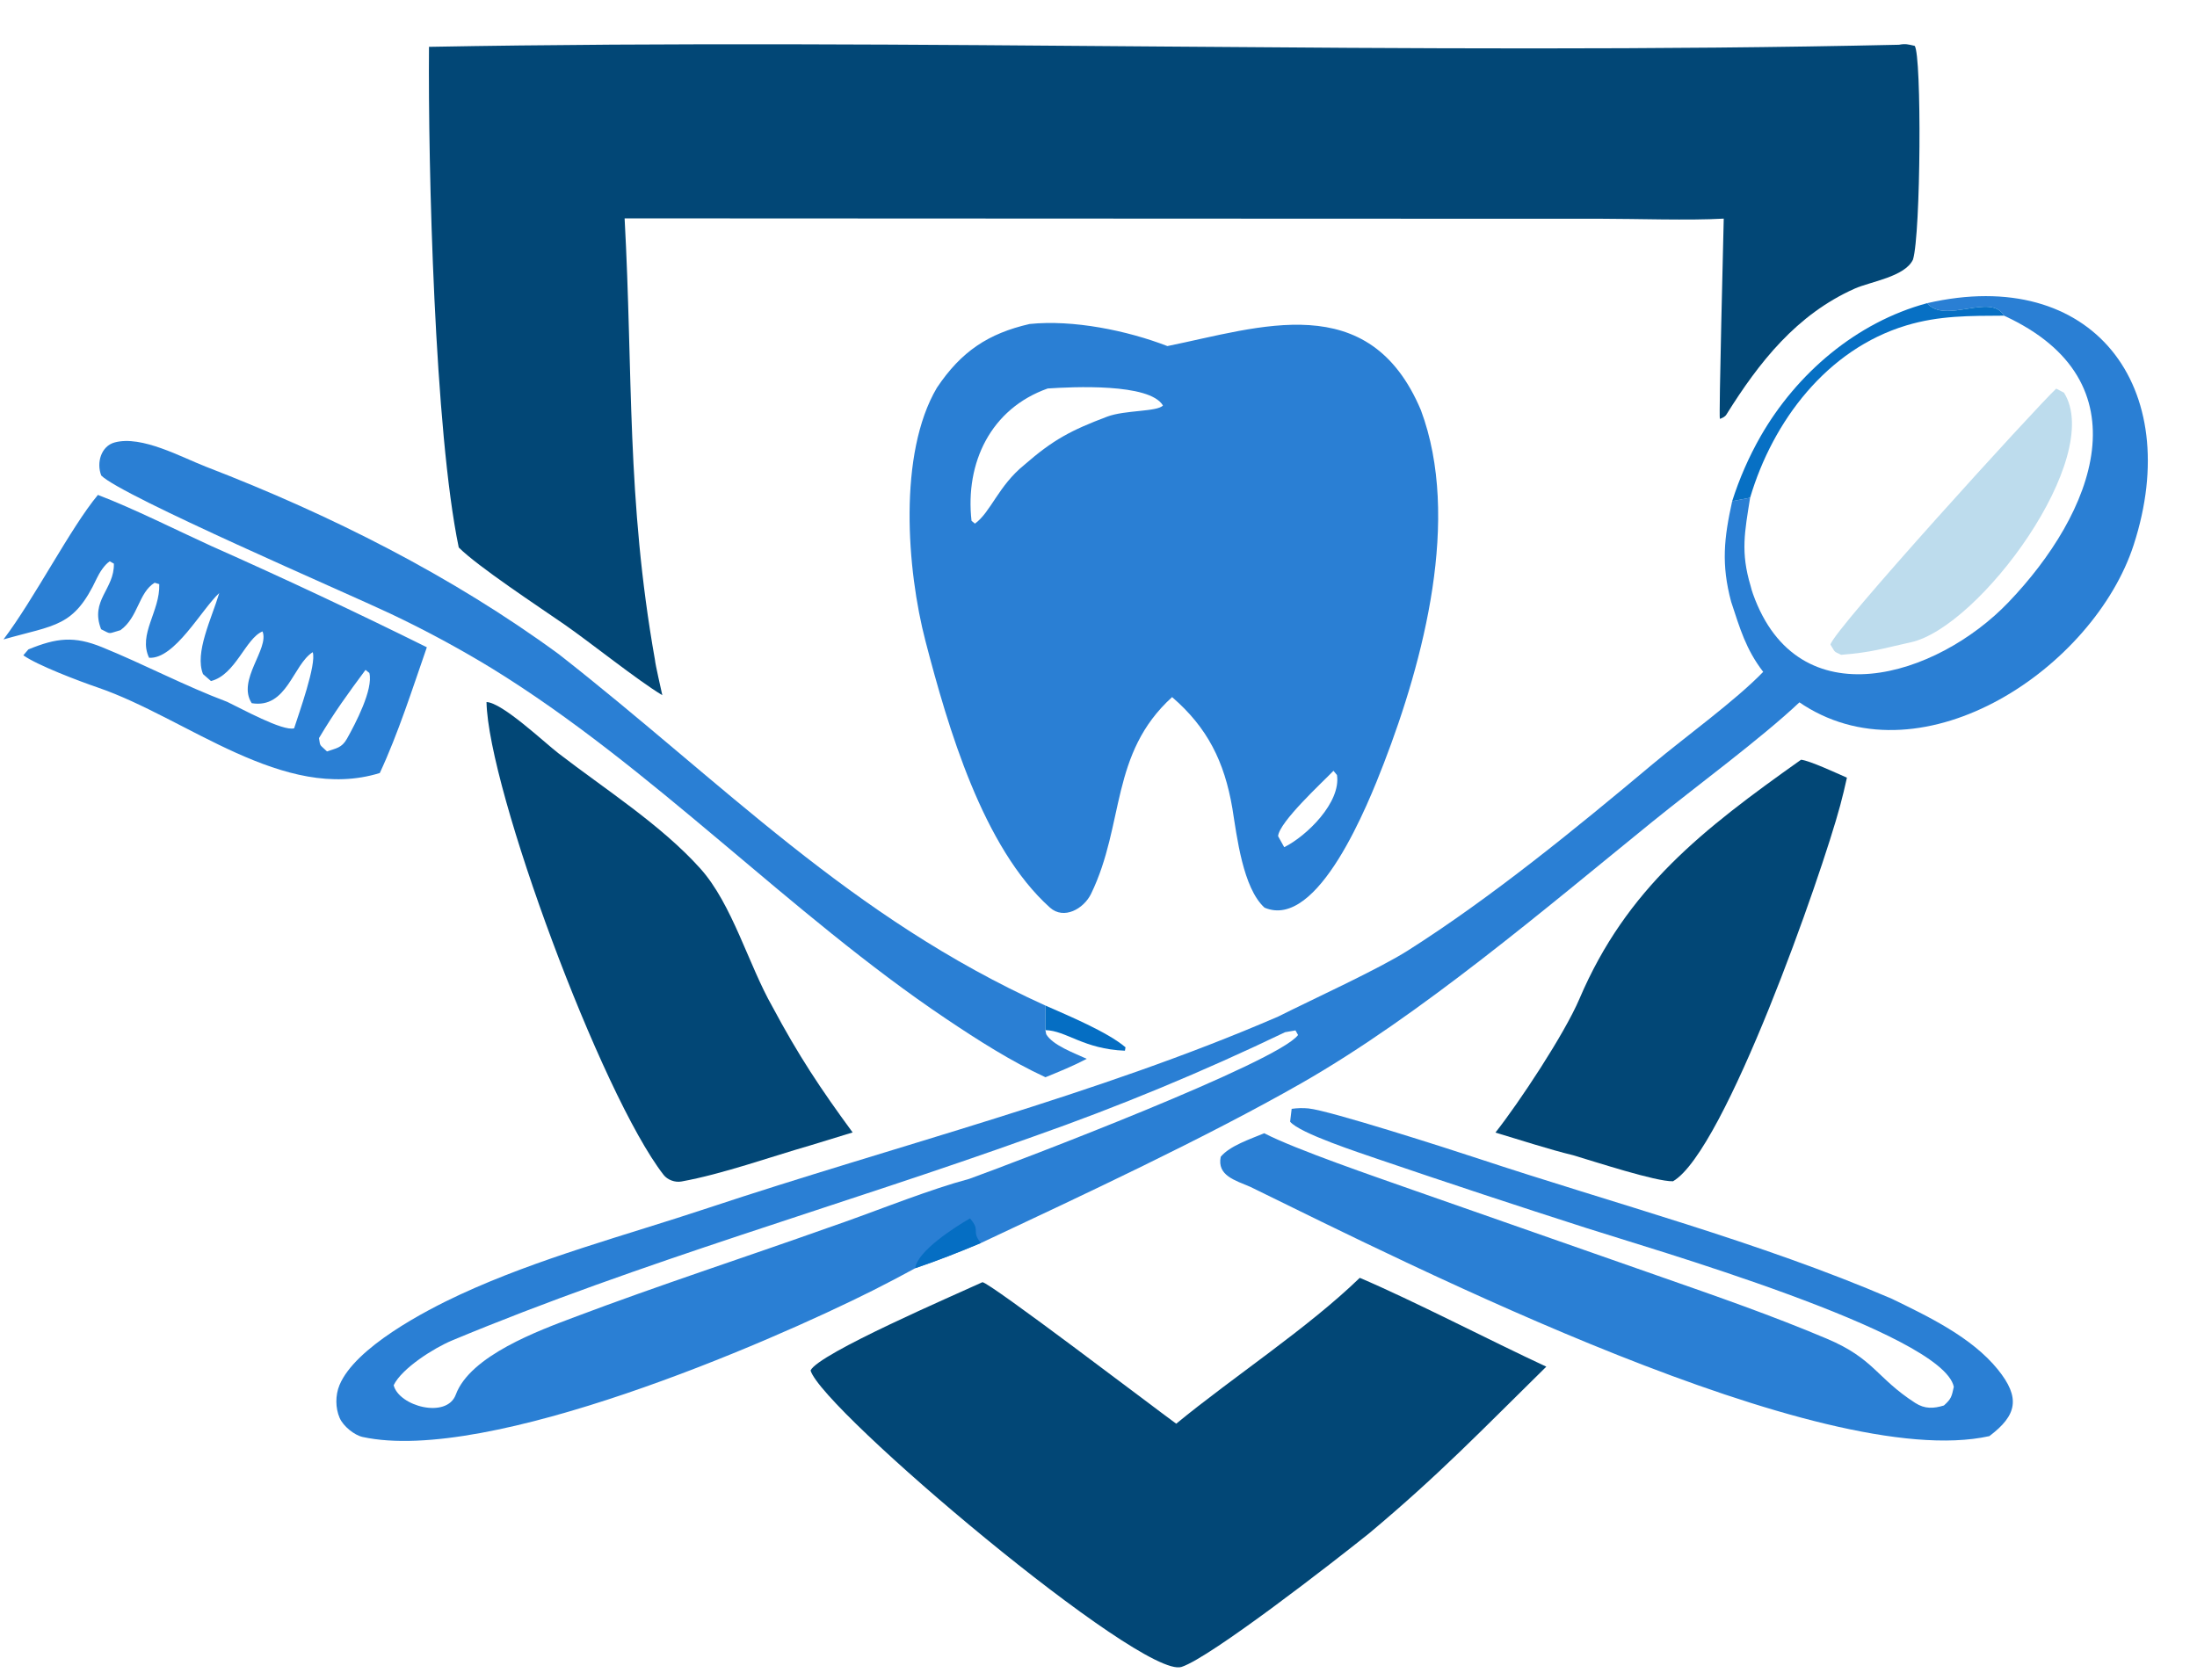
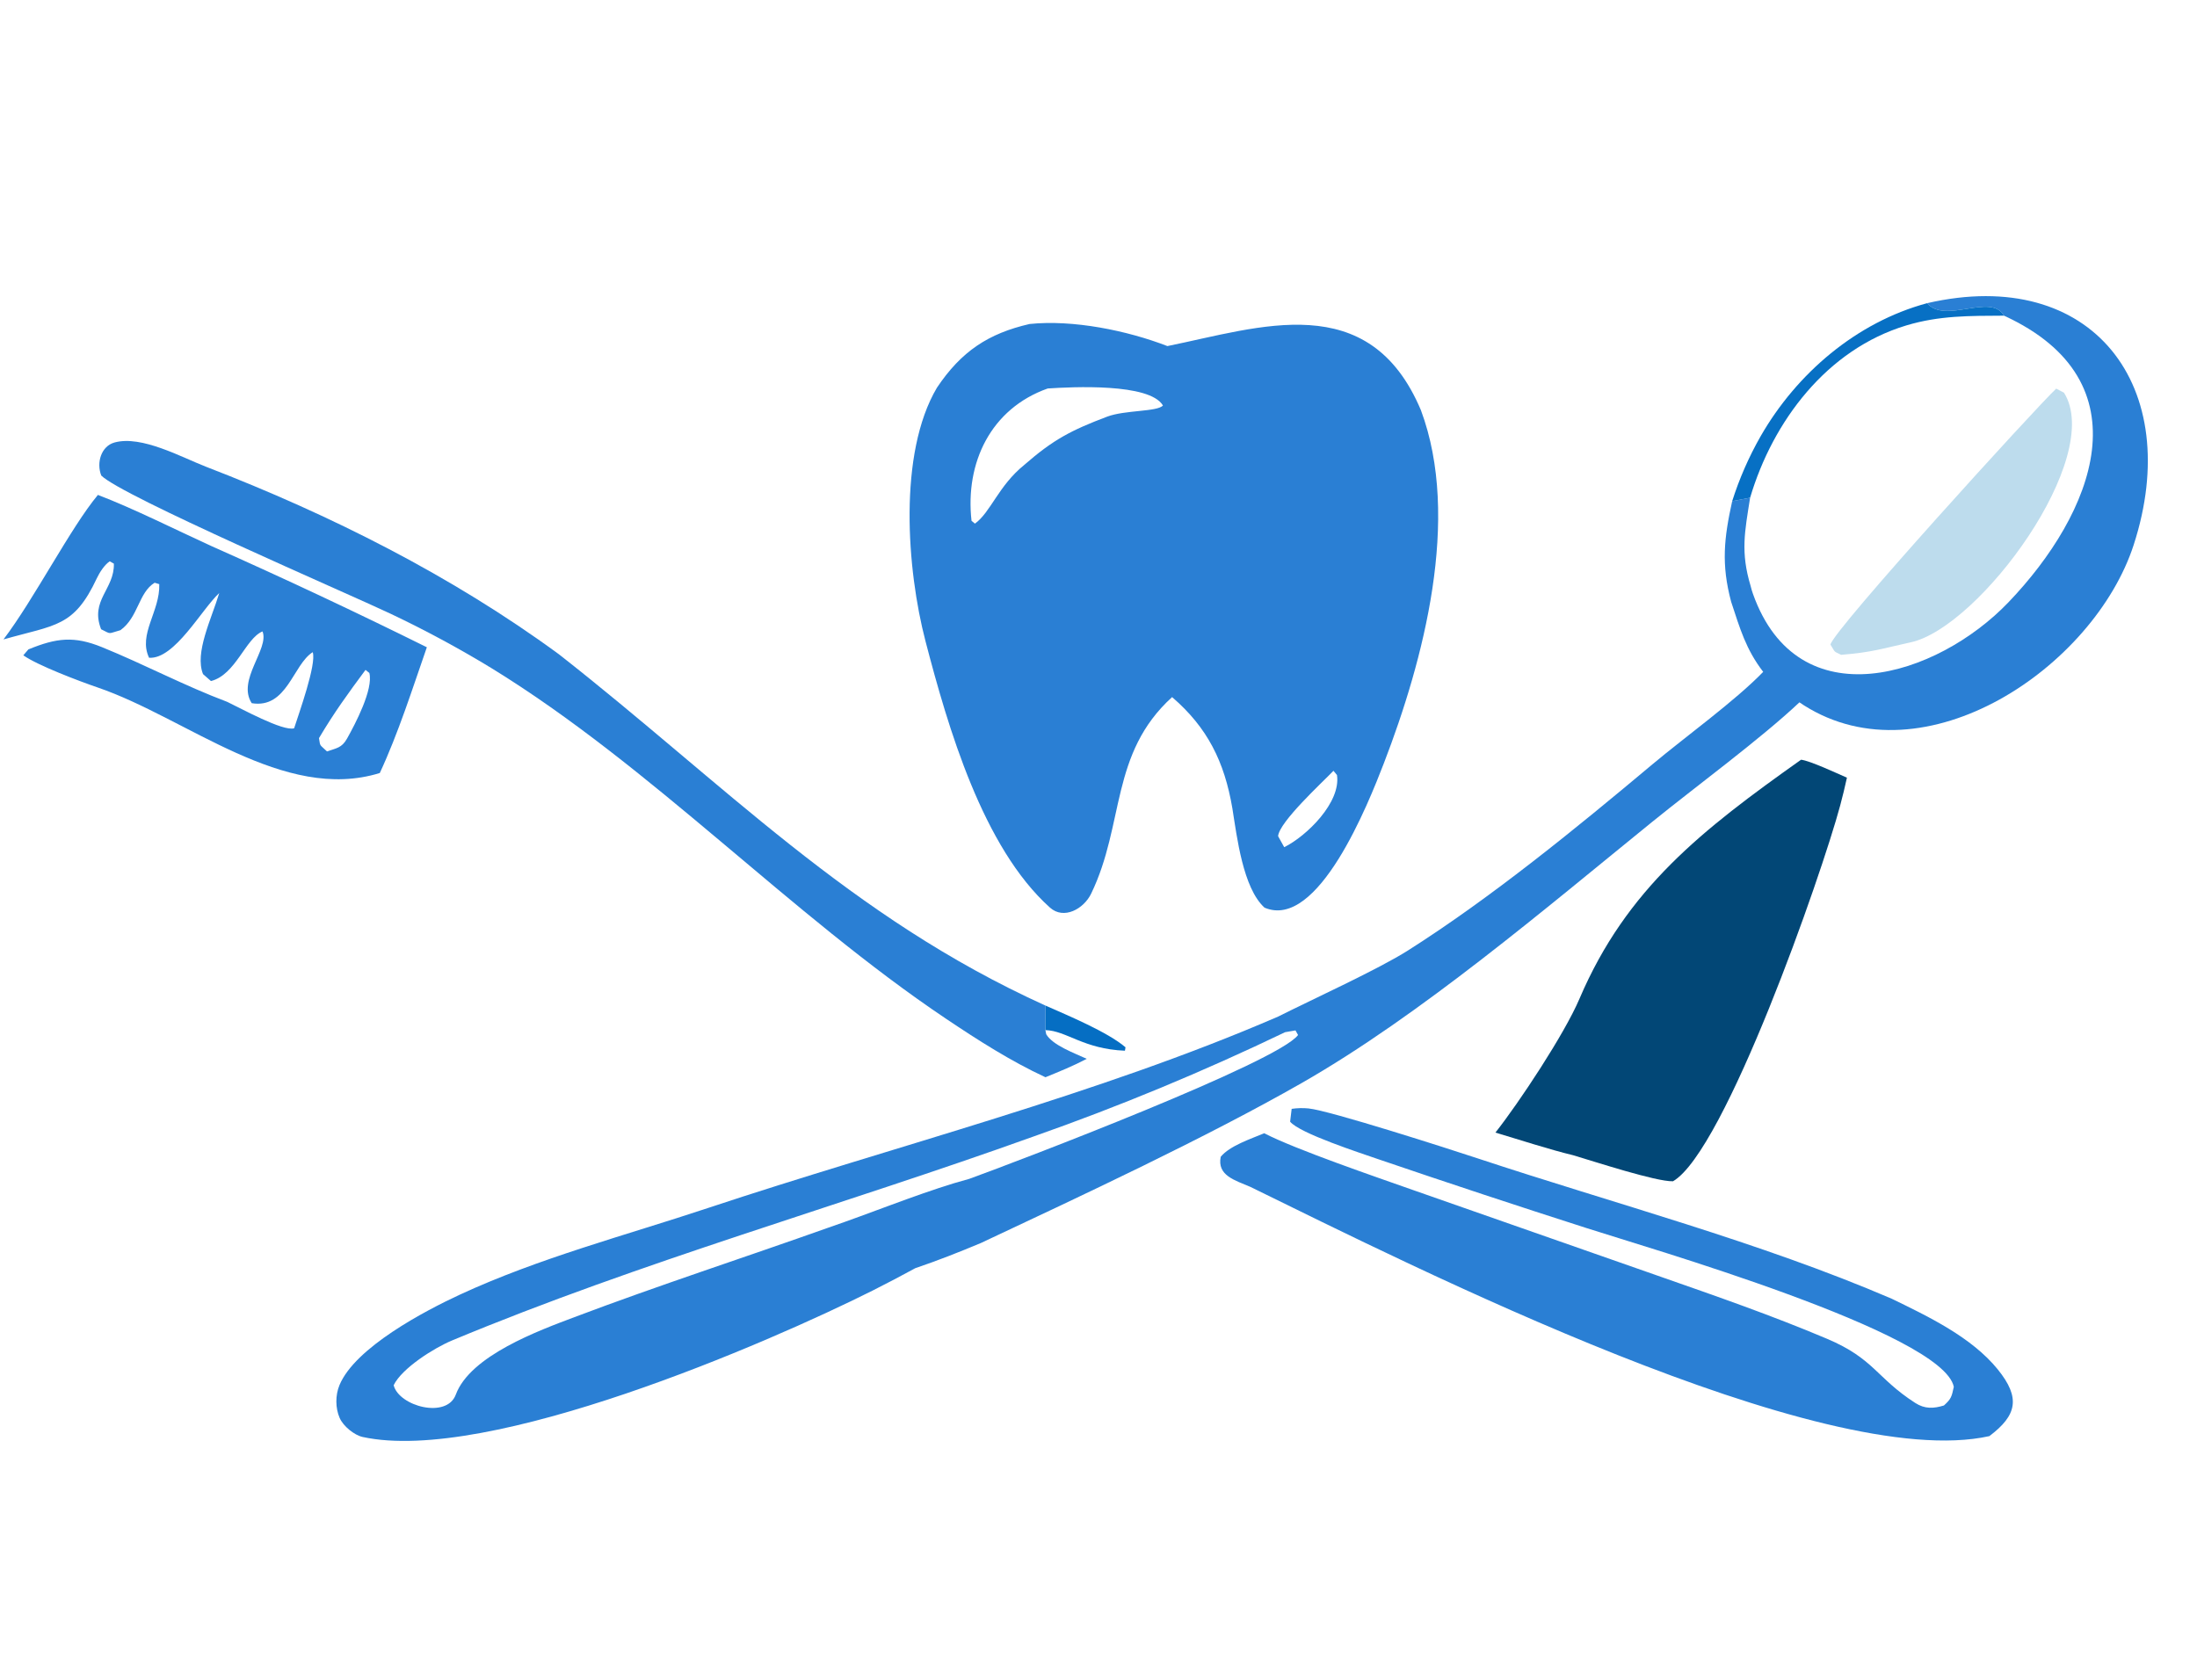
<svg xmlns="http://www.w3.org/2000/svg" width="153" height="117" viewBox="0 0 153 117" fill="none">
-   <path d="M132.249 3.117C132.704 3.027 132.886 3.092 133.341 3.194C133.833 3.856 133.769 16.297 133.221 18.081C132.661 19.28 130.252 19.616 129.165 20.101C125.112 21.908 122.508 25.221 120.225 28.878C120.128 29.033 119.94 29.116 119.773 29.176C119.692 28.967 120.019 16.48 120.042 15.227C117.634 15.365 113.952 15.236 111.436 15.235L94.082 15.232L43.498 15.209C44.09 26.043 43.62 34.744 45.612 45.963C45.64 46.305 46.032 47.986 46.124 48.422C44.394 47.382 41.099 44.736 39.269 43.469C37.483 42.232 33.274 39.462 31.947 38.131C30.261 30.023 29.808 11.657 29.875 3.262C63.759 2.645 98.449 3.874 132.249 3.117Z" fill="#024776" />
  <path d="M71.699 22.567C74.721 22.253 78.487 23.017 81.299 24.105C87.728 22.803 95.354 20.029 98.953 28.57C101.759 36.09 99.134 46.001 96.374 53.159C95.296 55.952 91.792 64.811 88.062 63.22C86.557 61.847 86.143 58.292 85.823 56.303C85.269 53.042 84.082 50.671 81.625 48.554C77.295 52.492 78.334 57.395 75.988 62.244C75.47 63.315 74.081 64.076 73.123 63.218C68.443 59.026 66.016 50.659 64.45 44.652C63.155 39.684 62.533 31.604 65.246 27.008C66.945 24.468 68.829 23.228 71.699 22.567ZM71.337 32.376C73.348 30.621 74.591 29.97 77.101 29.021C78.343 28.551 80.599 28.69 80.988 28.242C80.054 26.67 74.661 26.947 72.965 27.058C68.999 28.46 67.203 32.231 67.657 36.274L67.894 36.471C68.994 35.681 69.529 33.835 71.337 32.376ZM89.433 59.008C91.004 58.23 93.398 55.879 93.107 53.982L92.864 53.687C92.082 54.499 89.082 57.256 89.007 58.241L89.433 59.008Z" fill="#2A7FD4" />
  <path d="M134.204 21.117C145.754 18.456 152.156 26.963 148.59 37.954C145.824 46.475 134.039 54.458 125.626 49.127C125.52 49.059 125.416 48.99 125.313 48.919C122.661 51.426 118.053 54.816 115.076 57.231C107.668 63.241 98.919 70.71 90.647 75.437C84.007 79.231 75.267 83.309 68.305 86.58C66.72 87.242 65.364 87.778 63.739 88.332C62.759 88.867 61.77 89.387 60.772 89.889C53.511 93.533 34.013 101.989 25.258 100.088C24.68 99.963 23.906 99.343 23.653 98.76C23.351 98.066 23.349 97.181 23.641 96.476C24.729 93.856 29.579 91.308 32.021 90.176C37.535 87.621 43.562 86.048 49.295 84.142C62.329 79.811 76.427 76.255 89.012 70.805C91.403 69.602 95.984 67.514 98.051 66.202C103.866 62.512 109.795 57.664 115.069 53.241C117.352 51.327 120.826 48.827 122.79 46.796C121.579 45.215 121.182 43.803 120.559 41.918C119.857 39.298 120.064 37.476 120.63 34.906L121.879 34.666C121.502 37.052 121.203 38.45 121.916 40.821C121.96 41.007 122.015 41.189 122.079 41.369C125.225 50.208 134.894 47.145 139.868 41.952C145.791 35.768 149.547 26.57 139.559 21.987C138.645 20.369 135.473 22.603 134.204 21.117ZM67.501 82.109C70.966 80.851 88.995 73.988 90.397 72.089L90.218 71.769L89.495 71.894C83.79 74.636 77.939 77.062 71.967 79.162C58.588 83.97 44.62 87.883 31.475 93.368C30.23 93.888 27.995 95.291 27.415 96.482C27.78 97.945 31.109 98.845 31.741 97.139C32.75 94.413 37.548 92.667 40.009 91.739C45.911 89.51 51.791 87.606 57.724 85.495C60.595 84.513 63.577 83.288 66.444 82.411C66.795 82.305 67.147 82.204 67.501 82.109Z" fill="#2A7FD4" />
-   <path d="M67.548 84.863C68.33 85.75 67.605 85.713 68.306 86.58C66.72 87.242 65.365 87.778 63.739 88.332C63.866 87.149 66.521 85.457 67.548 84.863Z" fill="#056EC3" />
-   <path d="M94.695 89.003C98.41 90.584 103.791 93.382 107.686 95.19C103.17 99.627 100.259 102.688 95.334 106.809C92.968 108.709 84.299 115.455 82.279 116.104C79.51 116.993 57.265 98.214 56.448 95.456C56.985 94.279 66.553 90.172 68.417 89.307C68.935 89.326 80.285 97.979 81.912 99.163C85.898 95.886 91.051 92.53 94.695 89.003Z" fill="#024776" />
  <path d="M143.194 27.069L143.737 27.351C146.573 31.858 137.866 43.687 133.069 44.737C130.989 45.192 130.437 45.426 128.218 45.609C127.654 45.337 127.836 45.47 127.474 44.898C127.636 43.923 141.773 28.401 143.194 27.069Z" fill="#BDDCED" />
  <path d="M89.952 77.233C90.341 77.176 90.735 77.166 91.126 77.204C92.589 77.347 100.963 80.039 102.898 80.68C112.434 83.84 122.518 86.497 131.736 90.456C134.278 91.692 137.303 93.134 139.122 95.377C140.727 97.358 140.469 98.574 138.54 100.028C126.883 102.611 98.334 88.176 87.086 82.672C85.989 82.2 84.748 81.877 85.012 80.57C85.644 79.806 87.083 79.332 88.042 78.932C90.199 80.055 95.959 82.024 98.418 82.892L115.672 88.934C119.601 90.309 123.38 91.619 127.221 93.242C130.527 94.638 130.661 95.964 133.375 97.715C134.049 98.15 134.663 98.111 135.376 97.893C135.889 97.431 135.918 97.273 136.064 96.594C135.288 92.815 114.501 86.84 110.496 85.54C105.646 83.985 100.81 82.386 95.989 80.742C94.758 80.313 90.507 78.941 89.845 78.126L89.952 77.233Z" fill="#2A7FD4" />
-   <path d="M33.881 48.898C34.979 48.94 37.881 51.688 38.877 52.458C42.124 54.965 46.032 57.445 48.772 60.496C50.997 62.976 52.122 67.191 53.795 70.125C55.604 73.508 57.128 75.813 59.378 78.876L56.435 79.777C53.65 80.581 50.307 81.776 47.457 82.293C47 82.376 46.482 82.177 46.213 81.831C41.857 76.224 33.997 54.956 33.881 48.898Z" fill="#024776" />
  <path d="M125.426 52.916C126.034 52.978 127.953 53.877 128.621 54.166C128.48 54.813 128.324 55.457 128.153 56.097C126.844 60.978 120.121 80.191 116.508 82.277C115.322 82.31 111.024 80.898 109.553 80.463C107.909 80.069 105.799 79.377 104.142 78.886C105.806 76.774 108.943 72.032 109.992 69.572C113.277 61.872 118.56 57.785 125.426 52.916Z" fill="#024776" />
  <path d="M72.806 75.032C70.407 73.921 68.097 72.444 65.902 70.971C54.982 63.646 45.404 53.403 34.218 46.532C31.935 45.143 29.581 43.874 27.165 42.731C24.111 41.287 8.456 34.541 7.052 33.121C6.699 32.222 7.05 31.075 7.975 30.82C9.866 30.3 12.646 31.854 14.384 32.524C22.99 35.844 31.466 40.103 38.916 45.566C50.41 54.568 59.165 63.86 72.805 70.039L72.803 71.75L72.858 72.034C73.303 72.802 74.813 73.347 75.682 73.749C74.713 74.257 73.812 74.619 72.806 75.032Z" fill="#2A7FD4" />
  <path d="M6.819 34.471C9.315 35.425 12.264 36.913 14.752 38.048C19.792 40.287 24.785 42.633 29.726 45.083C28.716 47.985 27.738 51.072 26.449 53.842C19.747 55.914 13.008 50.007 6.808 47.886C5.511 47.442 2.605 46.341 1.624 45.643L1.977 45.232C3.943 44.426 5.162 44.287 7.106 45.077C10.065 46.281 12.832 47.76 15.825 48.886C16.781 49.339 19.704 50.956 20.483 50.727C20.814 49.69 22.054 46.259 21.778 45.425C20.399 46.291 19.992 49.381 17.531 48.978C16.479 47.371 18.771 45.197 18.282 43.979C17.099 44.464 16.409 47.006 14.691 47.436L14.139 46.952C13.539 45.464 14.729 43.104 15.269 41.306C14.042 42.438 12.161 45.934 10.382 45.814C9.602 44.177 11.153 42.588 11.092 40.688L10.769 40.588C9.64 41.279 9.637 42.992 8.389 43.892C7.483 44.142 7.787 44.199 7.041 43.827C6.251 41.81 7.976 41.046 7.93 39.258L7.643 39.096C7.276 39.332 6.92 39.899 6.742 40.28C5.144 43.691 3.883 43.501 0.243 44.537C2.387 41.711 4.912 36.762 6.819 34.471ZM22.771 52.338C23.413 52.112 23.798 52.1 24.162 51.454C24.752 50.404 26.008 48.007 25.722 46.873L25.455 46.659C24.205 48.346 23.282 49.613 22.214 51.411C22.311 52.031 22.247 51.826 22.771 52.338Z" fill="#2A7FD4" />
  <path d="M120.63 34.906C121.128 33.339 121.789 31.827 122.603 30.398C125.116 26.011 129.284 22.445 134.204 21.117C135.473 22.603 138.645 20.369 139.559 21.987C137.177 22 135.059 21.971 132.748 22.669C127.23 24.335 123.465 29.323 121.879 34.666L120.63 34.906Z" fill="#056EC3" fill-opacity="0.988" />
  <path d="M72.806 70.039C74.333 70.716 77.136 71.878 78.381 72.946L78.34 73.183C75.456 73.071 74.267 71.786 72.803 71.749L72.806 70.039Z" fill="#056EC3" />
</svg>